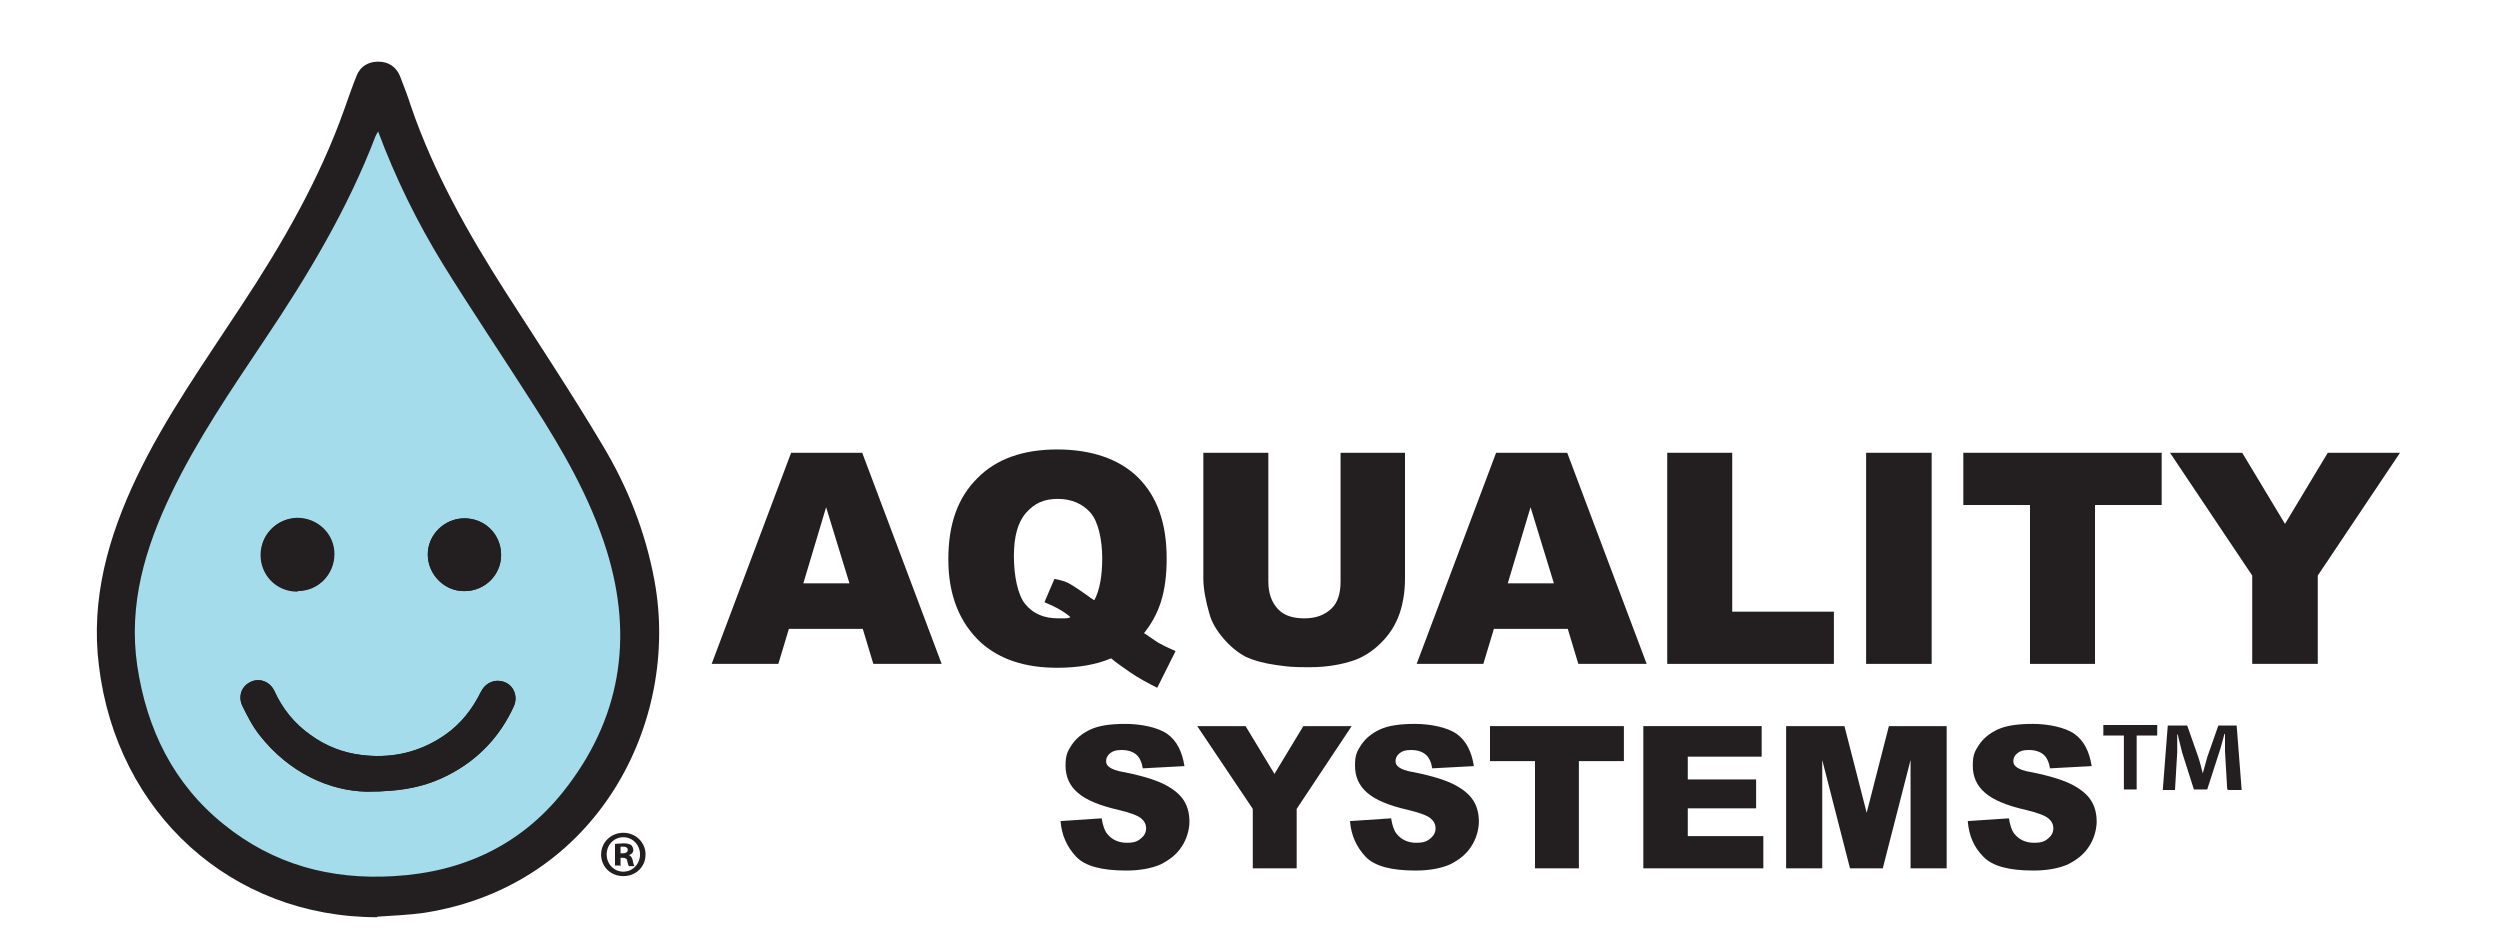
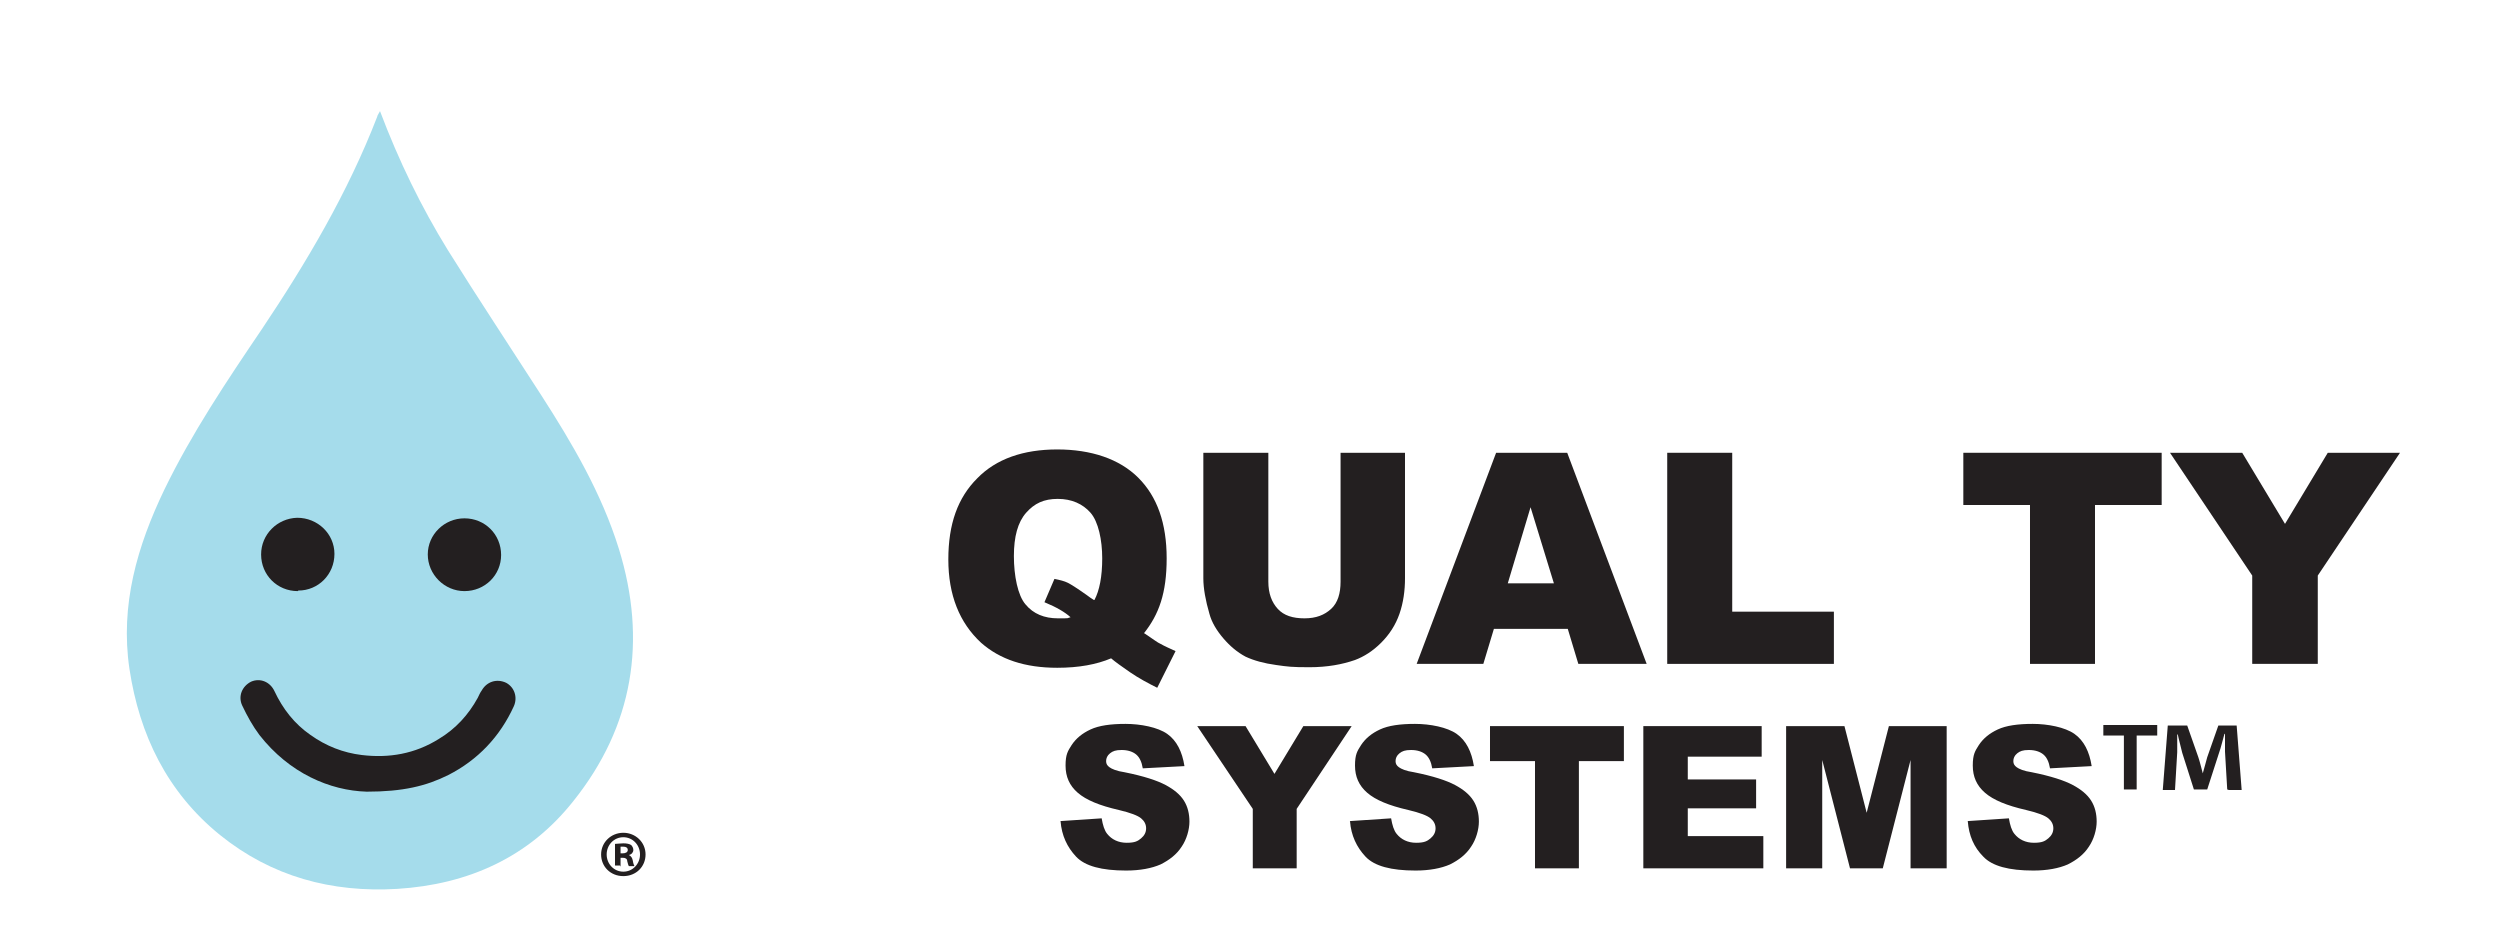
<svg xmlns="http://www.w3.org/2000/svg" width="450" height="170" viewBox="0 0 450 170">
  <defs>
    <style>      .cls-1 {        fill: #231f20;      }      .cls-2 {        fill: #a5dceb;      }    </style>
  </defs>
  <g>
    <g id="Layer_1">
      <g>
        <g>
          <path class="cls-1" d="M190.8,147.8l7.5-.5c.2,1.2.5,2.2,1,2.8.8,1,2,1.6,3.5,1.6s2-.3,2.6-.8c.6-.5.9-1.1.9-1.8s-.3-1.3-.9-1.8c-.6-.5-1.9-1-4-1.5-3.5-.8-5.9-1.8-7.4-3.1-1.5-1.3-2.2-2.9-2.2-4.9s.4-2.6,1.1-3.7c.8-1.2,1.9-2.1,3.4-2.8s3.6-1,6.3-1,5.8.6,7.5,1.8,2.7,3.2,3.1,5.8l-7.5.4c-.2-1.2-.6-2-1.2-2.5-.6-.5-1.5-.8-2.6-.8s-1.6.2-2.1.6c-.5.4-.7.9-.7,1.4s.2.8.6,1.1c.4.3,1.3.7,2.7.9,3.5.7,5.9,1.5,7.4,2.3s2.6,1.7,3.3,2.8c.7,1.1,1,2.4,1,3.8s-.5,3.2-1.4,4.5c-.9,1.4-2.2,2.4-3.8,3.2-1.6.7-3.7,1.1-6.2,1.1-4.4,0-7.4-.8-9-2.5s-2.6-3.8-2.8-6.4Z" />
          <path class="cls-1" d="M215.4,130.7h8.8l5.2,8.6,5.2-8.6h8.7l-9.9,14.9v10.7h-7.9v-10.7l-10-14.9Z" />
          <path class="cls-1" d="M242.9,147.8l7.5-.5c.2,1.2.5,2.2,1,2.8.8,1,2,1.6,3.5,1.6s2-.3,2.6-.8c.6-.5.9-1.1.9-1.8s-.3-1.3-.9-1.8c-.6-.5-1.9-1-4-1.5-3.5-.8-5.9-1.8-7.4-3.1-1.5-1.3-2.2-2.9-2.2-4.9s.4-2.6,1.1-3.7c.8-1.2,1.9-2.1,3.4-2.8s3.6-1,6.3-1,5.8.6,7.5,1.8,2.7,3.2,3.1,5.8l-7.5.4c-.2-1.2-.6-2-1.2-2.5-.6-.5-1.5-.8-2.6-.8s-1.6.2-2.1.6c-.5.4-.7.9-.7,1.4s.2.8.6,1.1c.4.3,1.3.7,2.7.9,3.5.7,5.9,1.5,7.4,2.3,1.5.8,2.6,1.7,3.3,2.8.7,1.1,1,2.4,1,3.8s-.5,3.2-1.4,4.5c-.9,1.4-2.2,2.4-3.8,3.2-1.6.7-3.7,1.1-6.2,1.1-4.4,0-7.4-.8-9-2.5s-2.6-3.8-2.8-6.4Z" />
          <path class="cls-1" d="M268.3,130.7h24v6.3h-8.1v19.3h-7.9v-19.3h-8.1v-6.3Z" />
          <path class="cls-1" d="M295.9,130.7h21.2v5.5h-13.3v4.1h12.3v5.2h-12.3v5h13.6v5.8h-21.6v-25.6Z" />
          <path class="cls-1" d="M321.6,130.7h10.4l4,15.6,4-15.6h10.4v25.6h-6.5v-19.5l-5,19.5h-5.9l-5-19.5v19.5h-6.5v-25.6Z" />
          <path class="cls-1" d="M354.1,147.8l7.5-.5c.2,1.2.5,2.2,1,2.8.8,1,2,1.6,3.5,1.6s2-.3,2.6-.8c.6-.5.9-1.1.9-1.8s-.3-1.3-.9-1.8c-.6-.5-1.9-1-4-1.5-3.5-.8-5.9-1.8-7.4-3.1-1.5-1.3-2.2-2.9-2.2-4.9s.4-2.6,1.1-3.7c.8-1.2,1.9-2.1,3.4-2.8,1.5-.7,3.6-1,6.3-1s5.8.6,7.5,1.8c1.7,1.2,2.7,3.2,3.1,5.8l-7.5.4c-.2-1.2-.6-2-1.2-2.5-.6-.5-1.5-.8-2.6-.8s-1.6.2-2.1.6c-.5.4-.7.9-.7,1.4s.2.8.6,1.1c.4.3,1.3.7,2.7.9,3.5.7,5.9,1.5,7.4,2.3s2.6,1.7,3.3,2.8c.7,1.1,1,2.4,1,3.8s-.5,3.2-1.4,4.5c-.9,1.4-2.2,2.4-3.8,3.2-1.6.7-3.7,1.1-6.2,1.1-4.4,0-7.4-.8-9-2.5-1.7-1.7-2.6-3.8-2.8-6.4Z" />
        </g>
        <path class="cls-1" d="M388.3,130.5v1.9h-3.7v9.7h-2.3v-9.7h-3.7v-1.9h9.7ZM400.9,142.1l-.4-6.8c0-.9,0-2,0-3.2h-.1c-.3,1-.6,2.4-1,3.5l-2.1,6.5h-2.4l-2.1-6.6c-.2-.9-.6-2.3-.8-3.3h-.1c0,1.1,0,2.2,0,3.2l-.4,6.8h-2.2l.9-11.6h3.5l2,5.7c.3.9.5,1.8.8,2.9h0c.3-1.1.6-2.1.8-2.9l2-5.7h3.3l.9,11.6h-2.3Z" />
      </g>
      <g>
-         <path class="cls-1" d="M155.3,113.2h-13.3l-1.9,6.3h-12l14.3-38h12.8l14.3,38h-12.3l-1.9-6.3ZM152.9,105l-4.2-13.7-4.1,13.7h8.3Z" />
        <path class="cls-1" d="M206,114c1.5,1,2.4,1.7,2.9,1.9.7.4,1.6.8,2.7,1.3l-3.3,6.6c-1.6-.8-3.3-1.7-4.9-2.8-1.6-1.1-2.7-1.9-3.4-2.5-2.6,1.1-5.8,1.7-9.7,1.7-5.8,0-10.3-1.5-13.7-4.5-3.9-3.6-5.9-8.6-5.9-15s1.7-11.1,5.2-14.6c3.4-3.5,8.3-5.2,14.4-5.2s11.2,1.7,14.6,5.1c3.4,3.4,5.1,8.2,5.1,14.5s-1.4,10.1-4.1,13.5ZM197,108c.9-1.7,1.4-4.2,1.4-7.5s-.7-6.6-2.1-8.2c-1.4-1.6-3.4-2.5-5.9-2.5s-4.2.8-5.7,2.5c-1.5,1.7-2.2,4.3-2.2,7.8s.7,7.1,2.1,8.7c1.4,1.7,3.4,2.5,5.8,2.5s1.5,0,2.3-.2c-1-.9-2.5-1.8-4.7-2.7l1.8-4.2c1,.2,1.8.4,2.4.7.6.3,1.7,1,3.4,2.2.4.3.8.6,1.3.9Z" />
        <path class="cls-1" d="M241.2,81.5h11.7v22.6c0,2.2-.3,4.4-1,6.4s-1.8,3.7-3.3,5.2c-1.5,1.5-3.1,2.5-4.7,3.1-2.3.8-5,1.3-8.2,1.3s-3.9-.1-6-.4c-2.2-.3-4-.8-5.5-1.5-1.5-.8-2.8-1.9-4-3.3-1.2-1.4-2.1-2.9-2.5-4.4-.7-2.4-1.1-4.6-1.1-6.4v-22.6h11.7v23.2c0,2.1.6,3.7,1.7,4.9s2.7,1.7,4.8,1.7,3.6-.6,4.8-1.7,1.7-2.8,1.7-4.9v-23.2Z" />
        <path class="cls-1" d="M282.2,113.2h-13.3l-1.9,6.3h-12l14.3-38h12.8l14.3,38h-12.3l-1.9-6.3ZM279.7,105l-4.2-13.7-4.1,13.7h8.3Z" />
        <path class="cls-1" d="M300.1,81.5h11.7v28.6h18.3v9.4h-30v-38Z" />
-         <path class="cls-1" d="M335.9,81.5h11.8v38h-11.8v-38Z" />
        <path class="cls-1" d="M353.4,81.5h35.7v9.4h-12v28.6h-11.7v-28.6h-12v-9.4Z" />
        <path class="cls-1" d="M390.6,81.5h13l7.7,12.8,7.7-12.8h13l-14.8,22.1v15.9h-11.8v-15.9l-14.8-22.1Z" />
      </g>
      <g>
        <path class="cls-2" d="M68.4,20c-.3.6-.5.8-.5,1-5.3,13.7-12.7,26.2-20.8,38.3-6.3,9.3-12.6,18.7-17.5,28.8-4.9,10.2-8,20.8-6.3,32.3,1.8,11.9,6.8,22.2,16.3,29.9,9.3,7.5,20.1,10.4,31.9,9.7,12.8-.8,23.7-5.7,31.7-15.8,10.8-13.5,13.3-28.9,8.2-45.4-3.1-10-8.4-19-14-27.7-5.6-8.7-11.3-17.3-16.8-26.1-4.8-7.8-8.8-16-12.2-25Z" />
        <g>
          <g id="ibNCKh">
-             <path class="cls-1" d="M67.9,165.1c-26.2,0-46.9-18.7-50.1-45.3-1.5-12,1.7-23.2,6.8-33.9,5.2-10.9,12.2-20.7,18.8-30.8,7.4-11.2,14.1-22.8,18.6-35.5.7-2,1.4-4,2.2-6,.7-1.7,2.1-2.5,3.9-2.5,1.8,0,3.2.9,3.9,2.6.7,1.8,1.4,3.6,2,5.5,4.1,11.9,10.2,22.7,16.9,33.2,5.9,9.2,12,18.4,17.6,27.8,4.5,7.5,7.7,15.6,9.3,24.3,4.7,25.4-10.2,54.9-41.4,59.8-2.8.4-5.6.5-8.5.7ZM68.1,23.6c-.3.5-.4.7-.5.9-5,13.1-12.2,25.1-20,36.7-6,9-12.1,17.9-16.8,27.7-4.7,9.8-7.7,19.9-6.1,30.9,1.7,11.4,6.5,21.3,15.6,28.6,8.9,7.2,19.2,10,30.6,9.3,12.3-.7,22.7-5.5,30.4-15.1,10.4-13,12.8-27.7,7.9-43.5-3-9.6-8-18.2-13.4-26.6-5.3-8.3-10.9-16.6-16.1-25-4.6-7.5-8.5-15.4-11.7-24Z" />
-           </g>
+             </g>
          <g id="qshGFx">
            <g>
-               <path class="cls-1" d="M66,142.5c6.5,0,10.7-.9,14.7-3,5.4-2.8,9.3-6.9,11.8-12.4.7-1.6.1-3.5-1.4-4.2-1.6-.8-3.5-.2-4.4,1.4-.2.4-.4.9-.7,1.3-1.7,3.1-4,5.6-7,7.4-4.3,2.6-9,3.5-13.9,2.9-3.4-.4-6.5-1.6-9.2-3.6-2.9-2.1-5.1-4.7-6.5-7.9-.8-1.7-2.6-2.4-4.2-1.7-1.7.7-2.4,2.5-1.6,4.3.9,1.8,1.8,3.7,3.1,5.3,5.4,6.9,12.7,10.1,19.3,10.2ZM53.6,106.4c3.6,0,6.5-2.9,6.5-6.6,0-3.6-3-6.6-6.7-6.5-3.6,0-6.5,3-6.5,6.6,0,3.7,2.9,6.6,6.6,6.6ZM83.6,93.3c-3.6,0-6.6,3-6.6,6.5,0,3.6,3,6.7,6.6,6.6,3.7,0,6.6-3,6.6-6.5,0-3.7-2.9-6.6-6.6-6.6Z" />
              <path class="cls-1" d="M66,142.5c-6.6-.2-13.9-3.3-19.3-10.2-1.2-1.6-2.2-3.4-3.1-5.3-.8-1.7,0-3.5,1.6-4.3,1.6-.7,3.4,0,4.2,1.7,1.5,3.2,3.6,5.9,6.5,7.9,2.8,2,5.9,3.2,9.2,3.6,4.9.6,9.6-.2,13.9-2.9,3-1.8,5.3-4.3,7-7.4.2-.4.4-.9.7-1.3.9-1.6,2.7-2.2,4.4-1.4,1.5.8,2.1,2.6,1.4,4.2-2.5,5.5-6.5,9.7-11.8,12.4-4,2-8.2,3-14.7,3Z" />
              <path class="cls-1" d="M53.6,106.4c-3.7,0-6.6-2.9-6.6-6.6,0-3.6,2.9-6.5,6.5-6.6,3.7,0,6.7,2.9,6.7,6.5,0,3.7-2.9,6.6-6.5,6.6Z" />
              <path class="cls-1" d="M83.6,93.3c3.7,0,6.6,2.9,6.6,6.6,0,3.6-2.9,6.5-6.6,6.5-3.6,0-6.6-3-6.6-6.6,0-3.6,3-6.5,6.6-6.5Z" />
            </g>
          </g>
        </g>
        <path class="cls-1" d="M116.2,153.8c0,2.2-1.7,3.9-4,3.9s-4-1.7-4-3.9,1.8-3.9,4-3.9,4,1.7,4,3.9ZM109.2,153.8c0,1.7,1.3,3.1,3,3.1s3-1.4,3-3.1-1.3-3.1-3-3.1-3,1.4-3,3.1ZM111.6,155.8h-.9v-3.9c.4,0,.9-.1,1.5-.1s1.1.1,1.4.3c.2.2.4.5.4.9s-.3.8-.8.9h0c.4.2.6.5.7,1,.1.6.2.8.3,1h-1c-.1-.1-.2-.5-.3-.9,0-.4-.3-.6-.8-.6h-.4v1.6ZM111.7,153.6h.4c.5,0,.9-.2.9-.6s-.3-.6-.8-.6-.4,0-.5,0v1.1Z" />
      </g>
    </g>
  </g>
</svg>